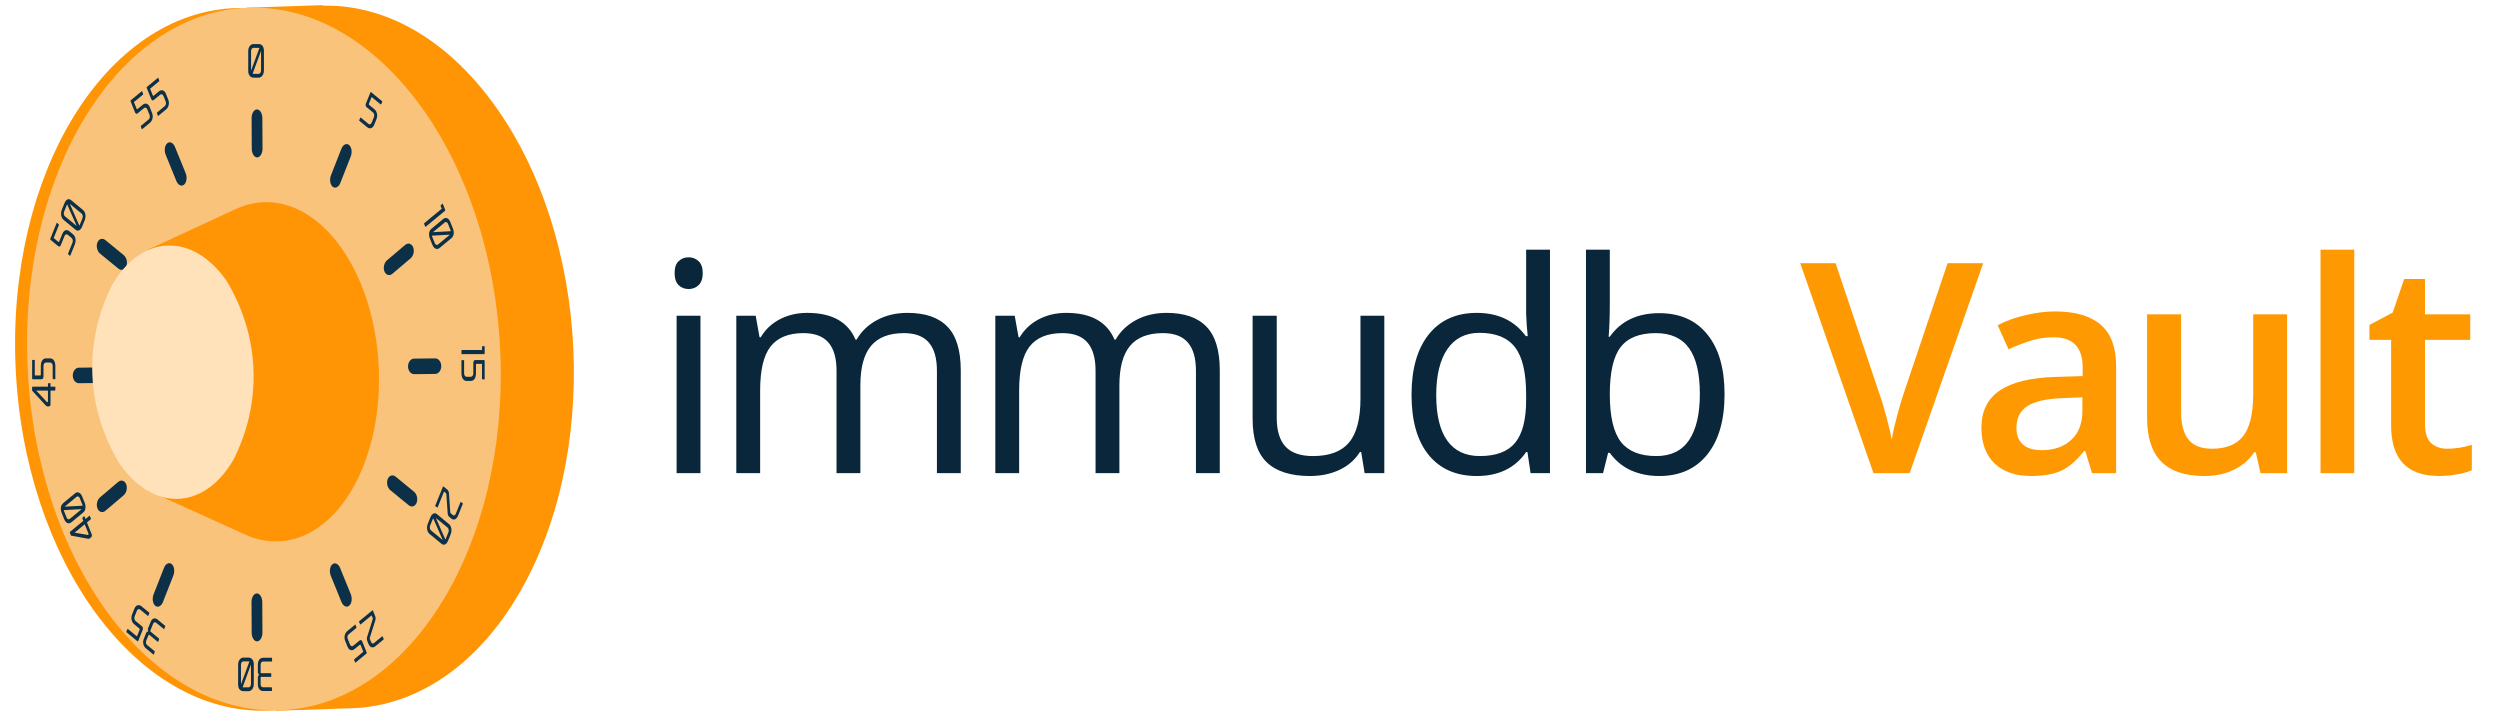
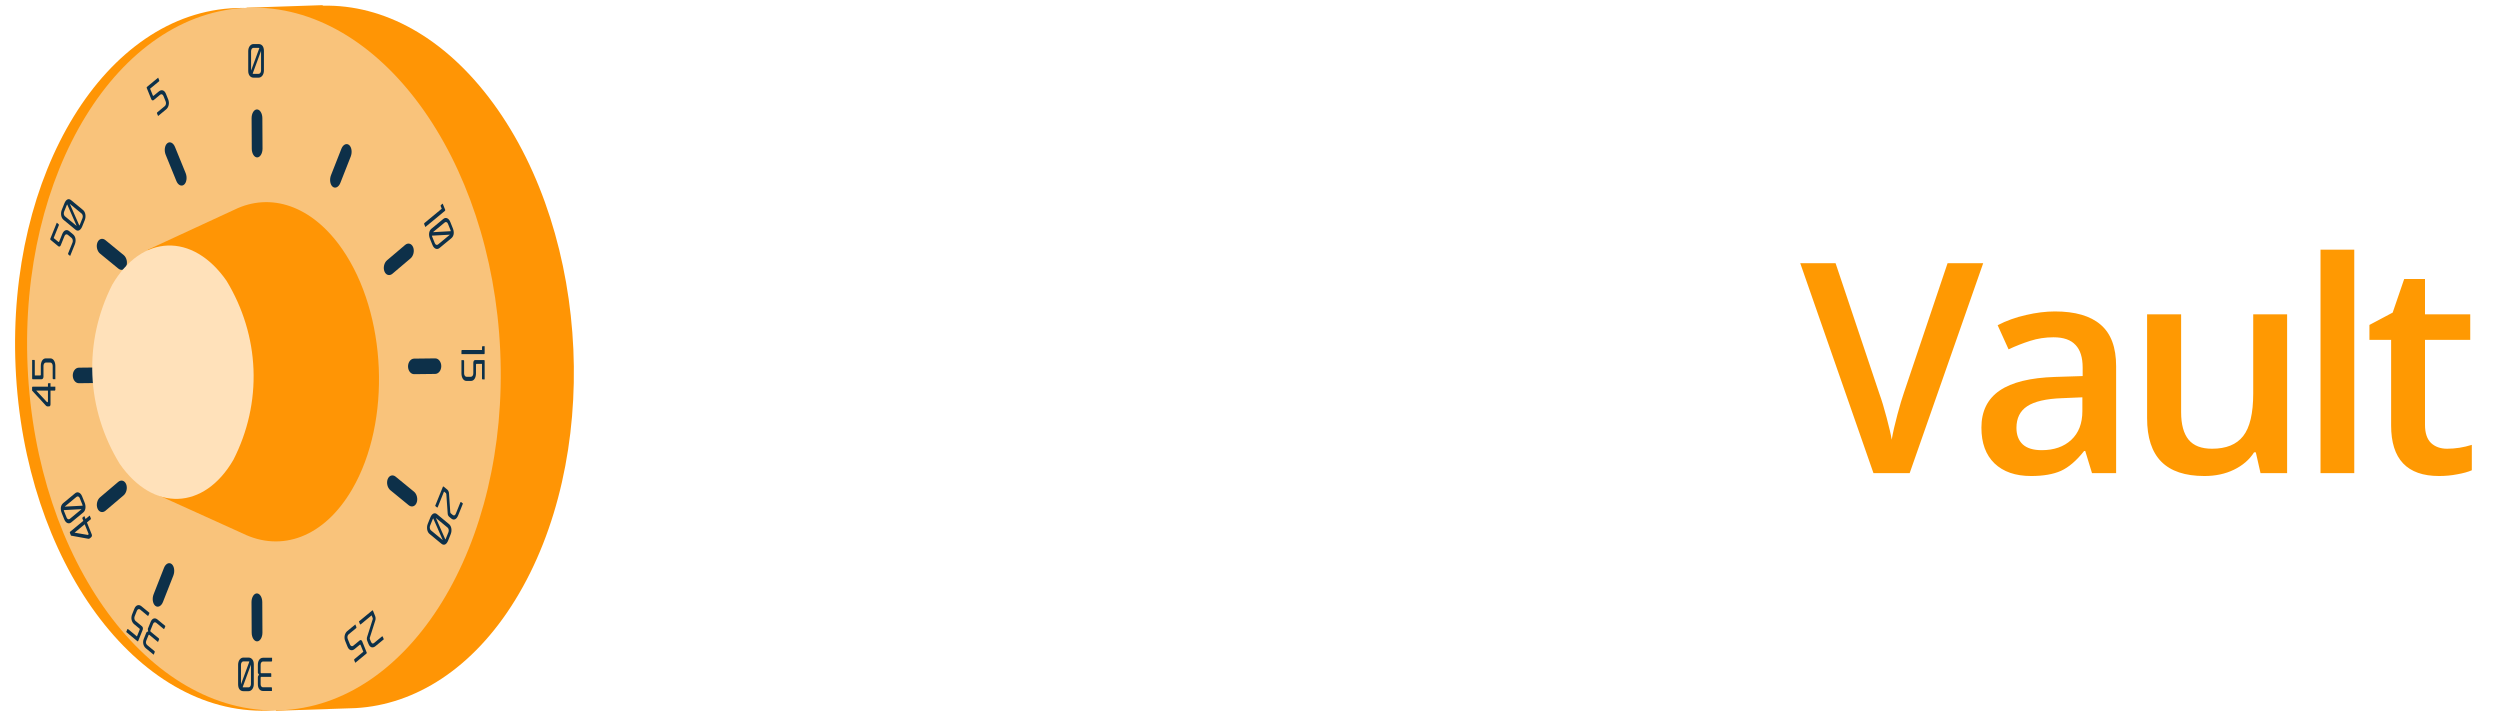
<svg xmlns="http://www.w3.org/2000/svg" width="1360" height="391" viewBox="0 0 1360 391" fill="none">
  <g clip-path="url(#clip0_1304_3997)">
    <path d="M134.596 14.26L134.159 4.191L175.273 2.812L175.883 3.089C208.454 2.443 241.757 19.948 268.258 56.121C321.744 129.107 327.18 250.102 280.258 326.397C257.239 363.824 225.729 383.353 193.591 385.198L191.197 385.286L150.083 386.664L149.69 376.364C128.58 365.726 111.02 350.602 98.701 332.45C45.138 259.43 39.779 138.468 86.701 62.174C97.561 42.914 114.065 26.404 134.596 14.26Z" fill="#FF9505" />
    <path d="M8.479 199.672C3.796 94.125 57.557 6.683 128.559 4.364C199.56 2.045 260.914 85.727 265.597 191.274C270.28 296.82 216.518 384.263 145.517 386.582C74.516 388.901 13.162 305.219 8.479 199.672Z" fill="#FF9505" />
    <path d="M15.015 199.508C10.332 93.961 64.094 6.519 135.095 4.2C206.096 1.881 267.45 85.563 272.133 191.11C276.816 296.656 223.055 384.099 152.053 386.418C81.052 388.737 19.698 305.054 15.015 199.508Z" fill="#F9C37B" />
    <path d="M142.011 27.861V27.693L137.437 40.077L137.86 40.17H140.733C141.438 40.17 142.011 39.353 142.011 38.347V27.861ZM136.582 38.347V38.421L141.105 26.125L140.733 26.037H137.86C137.156 26.037 136.582 26.849 136.582 27.861V38.347ZM143.573 27.693V38.347C143.573 40.606 142.277 42.242 140.697 42.242H137.897C136.317 42.242 135.035 40.895 135.035 38.635V27.841C135.035 25.575 136.317 23.965 137.897 23.965H140.697C142.277 23.965 143.573 25.099 143.573 27.693Z" fill="#0D3049" />
-     <path d="M202.173 52.763L200.647 56.545L200.72 56.967L203.675 59.414C205.03 60.534 205.658 62.686 204.788 64.832L203.561 67.869C202.723 69.954 201.08 70.316 199.729 69.196L195.346 65.576L195.954 64.061L196.256 63.953L200.449 67.413C201.062 67.916 201.84 67.614 202.192 66.736L203.415 63.719C203.769 62.847 203.565 61.707 202.952 61.205L199.399 58.275C198.933 57.886 198.773 57.034 199.045 56.37L201.533 50.209L201.831 50.088L208.007 55.19L207.392 56.706L207.092 56.82L202.173 52.763Z" fill="#0D3049" />
    <path d="M242.135 114.625L231.392 123.502L230.719 121.833L230.801 121.403L240.31 113.552L239.694 112.037L239.77 111.608L240.817 110.743L242.212 114.203L242.135 114.625Z" fill="#0D3049" />
    <path d="M244.64 127.754L244.741 127.673L234.96 128.196L235.11 128.766L236.549 132.326C236.901 133.198 237.683 133.499 238.292 132.997L244.64 127.754ZM235.577 126.272L235.536 126.305L245.238 125.762L245.107 125.26L243.672 121.699C243.318 120.821 242.54 120.519 241.927 121.029L235.577 126.272ZM245.525 129.604L239.074 134.928C237.706 136.061 236.067 135.27 235.277 133.312L233.874 129.839C233.083 127.881 233.262 125.628 234.63 124.495L241.161 119.098C242.535 117.965 244.148 118.749 244.939 120.7L246.34 124.18C247.133 126.131 247.096 128.303 245.525 129.604Z" fill="#0D3049" />
    <path d="M263.437 192.656H251.031V190.723L251.251 190.417H262.226V188.66L262.442 188.346H263.651V192.34L263.437 192.656Z" fill="#0D3049" />
    <path d="M262.208 197.943H259.152L258.93 198.26V203.133C258.93 205.373 257.938 207.225 256.208 207.225H253.754C252.07 207.225 251.031 205.373 251.031 203.133V195.9H252.258L252.478 196.214V203.133C252.478 204.147 253.045 204.964 253.754 204.964H256.189C256.894 204.964 257.484 204.147 257.484 203.133V197.267C257.484 196.503 257.919 195.871 258.459 195.871H263.437L263.651 196.188V206.387H262.424L262.208 206.069V197.943Z" fill="#0D3049" />
    <path d="M241.546 267.407L238.082 275.995L237.784 276.097L236.722 275.217L240.948 264.759L241.25 264.631L243.401 266.414C243.872 266.797 244.253 267.729 244.262 268.512L244.949 278.693L245.138 279.179L246.203 280.06C247.091 280.79 247.637 280.261 247.988 279.394L250.491 273.192L250.79 273.072L251.839 273.939L249.224 280.416C248.433 282.372 247.014 283.331 245.471 282.063L244.381 281.159C243.728 280.622 243.53 279.85 243.52 279.059L242.797 268.748L242.611 268.284L241.546 267.407Z" fill="#0D3049" />
    <path d="M240.768 293.743L240.874 293.829L235.663 281.968L235.394 282.453L233.957 286.007C233.605 286.884 233.815 288.002 234.423 288.505L240.768 293.743ZM237.139 281.774L237.097 281.735L242.275 293.486L242.516 293.065L243.954 289.51C244.307 288.641 244.1 287.52 243.487 287.01L237.139 281.774ZM240.091 295.76L233.642 290.438C232.277 289.304 231.933 286.884 232.72 284.933L234.125 281.452C234.914 279.496 236.368 278.584 237.737 279.716L244.271 285.114C245.642 286.247 245.977 288.625 245.19 290.585L243.786 294.065C242.998 296.021 241.659 297.053 240.091 295.76Z" fill="#0D3049" />
    <path d="M202.16 334.752L196.164 339.707L195.86 339.594L195.248 338.07L202.572 332.031L202.872 332.144L204.114 335.229C204.383 335.891 204.389 336.965 204.123 337.657L201.166 346.962L201.157 347.52L201.776 349.041C202.286 350.314 202.936 350.246 203.552 349.738L207.882 346.157L208.184 346.27L208.789 347.774L204.264 351.5C202.891 352.635 201.33 352.454 200.437 350.254L199.811 348.685C199.432 347.76 199.531 346.949 199.793 346.257L202.774 336.811V336.282L202.16 334.752Z" fill="#0D3049" />
    <path d="M197.644 354.556L196.115 350.777L195.822 350.656L192.865 353.103C191.51 354.216 189.893 353.915 189.029 351.762L187.802 348.724C186.96 346.639 187.561 344.426 188.913 343.313L193.301 339.694L193.912 341.21L193.832 341.637L189.637 345.096C189.025 345.599 188.813 346.713 189.17 347.598L190.39 350.615C190.741 351.487 191.528 351.809 192.142 351.306L195.699 348.37C196.161 347.988 196.756 348.216 197.027 348.886L199.512 355.046L199.435 355.462L193.264 360.564L192.651 359.043L192.733 358.621L197.644 354.556Z" fill="#0D3049" />
    <path d="M140.276 368.766C140.225 367.988 140.529 367.318 140.95 367.171L140.276 366.037V361.645C140.276 359.246 141.485 357.824 143.065 357.824H148.009V359.555L147.789 359.862H143.065C142.36 359.862 141.787 360.561 141.787 361.572V365.896L142.001 366.213H147.353L147.567 366.454V368.229H142.001L141.787 368.538V372.273C141.787 373.279 142.36 373.881 143.065 373.881H147.723L147.939 374.19V375.9H143.065C141.485 375.9 140.276 374.559 140.276 372.294V368.766Z" fill="#0D3049" />
    <path d="M131.096 372.104V372.272L135.664 359.881L135.243 359.794H132.368C131.664 359.794 131.096 360.612 131.096 361.617V372.104ZM136.525 361.617V361.544L132.002 373.827L132.368 373.926H135.243C135.953 373.926 136.525 373.11 136.525 372.104V361.617ZM129.53 372.272V361.617C129.53 359.357 130.825 357.723 132.405 357.723H135.212C136.796 357.723 138.068 359.069 138.068 361.329V372.125C138.068 374.382 136.796 375.998 135.212 375.998H132.405C130.825 375.998 129.53 374.867 129.53 372.272Z" fill="#0D3049" />
    <path d="M79.449 344.501C79.678 343.799 80.178 343.429 80.594 343.61L80.401 342.141L81.939 338.333C82.776 336.256 84.323 335.892 85.693 337.026L89.974 340.559L89.37 342.054L89.071 342.175L84.979 338.796C84.371 338.294 83.63 338.482 83.276 339.36L81.766 343.099L81.842 343.529L86.471 347.35L86.578 347.72L85.955 349.254L81.134 345.278L80.841 345.394L79.535 348.625C79.184 349.503 79.468 350.43 80.081 350.93L84.109 354.257L84.192 354.686L83.597 356.168L79.376 352.682C78.008 351.549 77.426 349.516 78.219 347.552L79.449 344.501Z" fill="#0D3049" />
    <path d="M74.499 346.232L76.028 342.445L75.945 342.021L72.994 339.58C71.643 338.47 71.016 336.309 71.881 334.164L73.107 331.121C73.95 329.041 75.592 328.68 76.943 329.798L81.325 333.413L80.71 334.934L80.417 335.041L76.22 331.582C75.611 331.073 74.829 331.375 74.477 332.247L73.259 335.269C72.906 336.141 73.107 337.289 73.717 337.791L77.269 340.727C77.736 341.118 77.896 341.961 77.624 342.626L75.14 348.786L74.838 348.906L68.667 343.805L69.277 342.291L69.577 342.17L74.499 346.232Z" fill="#0D3049" />
    <path d="M48.14 290.311L46.08 285.215L40.565 289.769L47.777 291.003L48.012 290.948L48.03 290.934L48.182 290.419L48.14 290.311ZM45.884 280.723L46.538 282.339L48.808 280.469L49.455 282.072L49.372 282.494L47.292 284.209L49.898 290.673C50.167 291.343 49.98 291.94 49.517 292.315L48.744 292.959L48.149 293.113L38.618 291.377L37.974 289.774L37.977 289.74L38.066 289.339L45.324 283.339L44.78 281.991L44.862 281.561L45.884 280.723Z" fill="#0D3049" />
    <path d="M35.286 275.522L35.18 275.609L44.963 275.085L44.81 274.509L43.375 270.955C43.022 270.078 42.238 269.777 41.63 270.28L35.286 275.522ZM44.349 277.01L44.392 276.976L34.691 277.505L34.813 278.024L36.253 281.583C36.604 282.46 37.388 282.756 37.999 282.253L44.349 277.01ZM34.401 273.679L40.852 268.347C42.216 267.22 43.855 268.006 44.648 269.957L46.047 273.438C46.84 275.394 46.662 277.655 45.292 278.78L38.759 284.171C37.388 285.304 35.776 284.532 34.984 282.576L33.583 279.103C32.792 277.144 32.832 274.973 34.401 273.679Z" fill="#0D3049" />
    <path d="M26.084 218.382V212.489H19.712L25.529 218.717L25.748 218.838H25.767L26.084 218.497V218.382ZM27.479 208.445V210.331H30.103V212.18L29.883 212.489H27.479V219.945C27.479 220.71 27.109 221.098 26.574 221.098H25.681L25.11 220.809L17.463 212.489V210.637L17.481 210.619L17.697 210.331H26.084V208.762L26.303 208.445H27.479Z" fill="#0D3049" />
    <path d="M18.927 204.235H21.985L22.205 203.918V199.044C22.205 196.805 23.199 194.956 24.928 194.956H27.383C29.066 194.956 30.106 196.805 30.106 199.044V206.278H28.879L28.659 205.964V199.044C28.659 198.039 28.087 197.214 27.383 197.214H24.946C24.238 197.214 23.652 198.039 23.652 199.044V204.911C23.652 205.676 23.212 206.307 22.677 206.307H17.701L17.484 205.99V195.799H18.708L18.927 196.108V204.235Z" fill="#0D3049" />
    <path d="M29.198 129.489L31.843 131.668L32.145 131.554L33.854 127.337C34.636 125.393 36.137 124.501 37.635 125.735L39.757 127.491C41.218 128.698 41.474 131.038 40.691 132.975L38.16 139.244L37.098 138.366L37.02 137.943L39.442 131.95C39.794 131.078 39.583 129.958 38.972 129.449L36.861 127.706C36.253 127.203 35.451 127.491 35.099 128.363L33.048 133.445C32.781 134.109 32.188 134.343 31.721 133.961L27.409 130.401L27.33 129.972L30.897 121.142L31.959 122.02L32.039 122.449L29.198 129.489Z" fill="#0D3049" />
    <path d="M38.05 110.946L37.954 110.866L43.164 122.719L43.429 122.243L44.867 118.683C45.218 117.812 45.008 116.692 44.4 116.183L38.05 110.946ZM41.681 122.914L41.726 122.954L36.554 111.201L36.307 111.617L34.869 115.177C34.516 116.048 34.723 117.175 35.336 117.678L41.681 122.914ZM38.733 108.928L45.178 114.252C46.545 115.385 46.89 117.812 46.103 119.763L44.696 123.236C43.909 125.193 42.455 126.105 41.086 124.972L34.553 119.575C33.181 118.442 32.84 116.062 33.633 114.104L35.034 110.624C35.825 108.667 37.158 107.634 38.733 108.928Z" fill="#0D3049" />
-     <path d="M72.856 55.529L74.385 59.31L74.687 59.431L77.645 56.99C78.996 55.87 80.605 56.172 81.472 58.318L82.698 61.355C83.54 63.44 82.945 65.653 81.591 66.766L77.205 70.393L76.592 68.871L76.674 68.442L80.871 64.982C81.48 64.479 81.688 63.366 81.334 62.488L80.116 59.471C79.763 58.599 78.976 58.271 78.364 58.774L74.812 61.71C74.345 62.092 73.748 61.864 73.484 61.201L70.992 55.026L71.071 54.61L77.242 49.515L77.855 51.036L77.782 51.459L72.856 55.529Z" fill="#0D3049" />
    <path d="M81.655 48.256L83.18 52.037L83.479 52.165L86.434 49.724C87.789 48.605 89.405 48.9 90.27 51.045L91.496 54.082C92.339 56.167 91.735 58.38 90.385 59.499L86 63.113L85.386 61.598L85.475 61.176L89.662 57.716C90.275 57.213 90.486 56.094 90.129 55.215L88.911 52.198C88.56 51.327 87.767 50.998 87.157 51.501L83.601 54.444C83.138 54.82 82.545 54.599 82.277 53.928L79.789 47.767L79.866 47.344L86.037 42.242L86.65 43.764L86.571 44.193L81.655 48.256Z" fill="#0D3049" />
    <path d="M142.815 80.83C142.83 83.452 141.525 85.609 139.912 85.631C138.303 85.648 136.975 83.521 136.96 80.899L136.866 64.328C136.851 61.706 138.156 59.545 139.767 59.528C141.38 59.51 142.708 61.642 142.723 64.259L142.815 80.83Z" fill="#0D3049" />
    <path d="M100.999 94.194C101.916 96.454 101.537 99.261 100.147 100.441C98.759 101.62 96.871 100.742 95.948 98.477L90.13 84.188C89.21 81.941 89.59 79.121 90.983 77.95C92.367 76.774 94.256 77.653 95.174 79.909L100.999 94.194Z" fill="#0D3049" />
    <path d="M67.296 138.774C68.871 140.061 69.514 142.778 68.724 144.805C67.924 146.82 65.98 147.419 64.403 146.132L54.416 137.956C52.841 136.668 52.195 133.956 52.99 131.933C53.781 129.909 55.728 129.311 57.307 130.598L67.296 138.774Z" fill="#0D3049" />
    <path d="M54.345 199.885C56.16 199.865 57.647 201.745 57.661 204.074C57.673 206.404 56.205 208.316 54.391 208.341L42.91 208.471C41.093 208.492 39.6 206.607 39.588 204.281C39.575 201.952 41.046 200.041 42.86 200.014L54.345 199.885Z" fill="#0D3049" />
    <path d="M64.296 262.164C65.855 260.838 67.806 261.384 68.622 263.391C69.44 265.397 68.828 268.118 67.262 269.453L57.366 277.849C55.805 279.179 53.85 278.628 53.037 276.621C52.219 274.62 52.836 271.894 54.395 270.568L64.296 262.164Z" fill="#0D3049" />
    <path d="M89.213 308.904C90.108 306.63 91.986 305.7 93.389 306.85C94.784 307.995 95.201 310.797 94.31 313.074L88.642 327.494C87.751 329.771 85.873 330.696 84.469 329.552C83.067 328.406 82.656 325.604 83.549 323.33L89.213 308.904Z" fill="#0D3049" />
    <path d="M136.819 327.598C136.805 324.984 138.108 322.832 139.721 322.812C141.331 322.793 142.658 324.912 142.676 327.534L142.767 344.11C142.779 346.726 141.476 348.888 139.867 348.906C138.253 348.923 136.928 346.796 136.91 344.174L136.819 327.598Z" fill="#0D3049" />
-     <path d="M179.955 313.234C179.041 310.976 179.42 308.165 180.808 306.991C182.198 305.805 184.083 306.688 185.008 308.953L190.825 323.238C191.745 325.494 191.364 328.314 189.972 329.485C188.584 330.665 186.701 329.779 185.775 327.522L179.955 313.234Z" fill="#0D3049" />
    <path d="M212.334 266.654C210.761 265.371 210.117 262.65 210.91 260.632C211.707 258.609 213.642 258.01 215.225 259.297L225.213 267.473C226.791 268.765 227.432 271.476 226.636 273.509C225.845 275.527 223.908 276.117 222.327 274.831L212.334 266.654Z" fill="#0D3049" />
    <path d="M225.285 203.547C223.477 203.567 221.982 201.687 221.968 199.358C221.956 197.032 223.424 195.116 225.242 195.091L236.723 194.956C238.538 194.939 240.037 196.821 240.048 199.154C240.059 201.483 238.586 203.382 236.769 203.418L225.285 203.547Z" fill="#0D3049" />
    <path d="M213.476 148.924C211.917 150.246 209.968 149.699 209.154 147.697C208.335 145.691 208.941 142.965 210.508 141.626L220.406 133.231C221.971 131.901 223.922 132.452 224.738 134.467C225.553 136.469 224.938 139.185 223.378 140.524L213.476 148.924Z" fill="#0D3049" />
    <path d="M185.144 99.522C184.256 101.795 182.374 102.725 180.973 101.58C179.573 100.43 179.156 97.645 180.047 95.35L185.712 80.936C186.608 78.65 188.484 77.724 189.895 78.878C191.295 80.023 191.703 82.813 190.812 85.108L185.144 99.522Z" fill="#0D3049" />
    <path d="M127.648 114.021C147.074 104.565 169.587 111.575 186.18 135.532C210.547 170.781 213.002 229.278 191.617 266.092C176.314 292.436 153.057 300.492 132.048 290.203L82.535 267.778L80.457 135.845L127.648 114.021Z" fill="#FF9505" />
    <path d="M123.196 152.695C132.209 167.529 137.247 184.083 137.901 201.016C138.555 217.949 134.807 234.784 126.961 250.155C110.997 277.637 83.318 278.554 65.102 252.291C56.052 237.501 50.967 220.982 50.257 204.073C49.548 187.164 53.234 170.341 61.017 154.968C77.081 127.315 104.792 126.342 123.196 152.695Z" fill="#FFE1BA" />
  </g>
-   <path d="M381.047 257.391H368.078V171.766H381.047V257.391ZM366.984 148.562C366.984 145.594 367.714 143.432 369.172 142.078C370.63 140.672 372.453 139.969 374.641 139.969C376.724 139.969 378.521 140.672 380.031 142.078C381.542 143.484 382.297 145.646 382.297 148.562C382.297 151.479 381.542 153.667 380.031 155.125C378.521 156.531 376.724 157.234 374.641 157.234C372.453 157.234 370.63 156.531 369.172 155.125C367.714 153.667 366.984 151.479 366.984 148.562ZM509.688 257.391V201.688C509.688 194.865 508.229 189.76 505.312 186.375C502.396 182.938 497.865 181.219 491.719 181.219C483.646 181.219 477.682 183.536 473.828 188.172C469.974 192.807 468.047 199.943 468.047 209.578V257.391H455.078V201.688C455.078 194.865 453.62 189.76 450.703 186.375C447.786 182.938 443.229 181.219 437.031 181.219C428.906 181.219 422.943 183.667 419.141 188.562C415.391 193.406 413.516 201.375 413.516 212.469V257.391H400.547V171.766H411.094L413.203 183.484H413.828C416.276 179.318 419.714 176.062 424.141 173.719C428.62 171.375 433.62 170.203 439.141 170.203C452.526 170.203 461.276 175.047 465.391 184.734H466.016C468.568 180.255 472.266 176.714 477.109 174.109C481.953 171.505 487.474 170.203 493.672 170.203C503.359 170.203 510.599 172.703 515.391 177.703C520.234 182.651 522.656 190.594 522.656 201.531V257.391H509.688ZM650.594 257.391V201.688C650.594 194.865 649.135 189.76 646.219 186.375C643.302 182.938 638.771 181.219 632.625 181.219C624.552 181.219 618.589 183.536 614.734 188.172C610.88 192.807 608.953 199.943 608.953 209.578V257.391H595.984V201.688C595.984 194.865 594.526 189.76 591.609 186.375C588.693 182.938 584.135 181.219 577.938 181.219C569.812 181.219 563.849 183.667 560.047 188.562C556.297 193.406 554.422 201.375 554.422 212.469V257.391H541.453V171.766H552L554.109 183.484H554.734C557.182 179.318 560.62 176.062 565.047 173.719C569.526 171.375 574.526 170.203 580.047 170.203C593.432 170.203 602.182 175.047 606.297 184.734H606.922C609.474 180.255 613.172 176.714 618.016 174.109C622.859 171.505 628.38 170.203 634.578 170.203C644.266 170.203 651.505 172.703 656.297 177.703C661.141 182.651 663.562 190.594 663.562 201.531V257.391H650.594ZM694.547 171.766V227.312C694.547 234.292 696.135 239.5 699.312 242.938C702.49 246.375 707.464 248.094 714.234 248.094C723.193 248.094 729.729 245.646 733.844 240.75C738.01 235.854 740.094 227.859 740.094 216.766V171.766H753.062V257.391H742.359L740.484 245.906H739.781C737.125 250.125 733.427 253.354 728.688 255.594C724 257.833 718.635 258.953 712.594 258.953C702.177 258.953 694.365 256.479 689.156 251.531C684 246.583 681.422 238.667 681.422 227.781V171.766H694.547ZM830.922 245.906H830.219C824.229 254.604 815.271 258.953 803.344 258.953C792.146 258.953 783.422 255.125 777.172 247.469C770.974 239.812 767.875 228.927 767.875 214.812C767.875 200.698 771 189.734 777.25 181.922C783.5 174.109 792.198 170.203 803.344 170.203C814.958 170.203 823.865 174.422 830.062 182.859H831.078L830.531 176.688L830.219 170.672V135.828H843.188V257.391H832.641L830.922 245.906ZM804.984 248.094C813.839 248.094 820.245 245.698 824.203 240.906C828.214 236.062 830.219 228.276 830.219 217.547V214.812C830.219 202.677 828.188 194.031 824.125 188.875C820.115 183.667 813.682 181.062 804.828 181.062C797.224 181.062 791.391 184.031 787.328 189.969C783.318 195.854 781.312 204.188 781.312 214.969C781.312 225.906 783.318 234.161 787.328 239.734C791.339 245.307 797.224 248.094 804.984 248.094ZM902.609 170.359C913.859 170.359 922.583 174.214 928.781 181.922C935.031 189.578 938.156 200.438 938.156 214.5C938.156 228.562 935.005 239.5 928.703 247.312C922.453 255.073 913.755 258.953 902.609 258.953C897.036 258.953 891.932 257.938 887.297 255.906C882.714 253.823 878.859 250.646 875.734 246.375H874.797L872.062 257.391H862.766V135.828H875.734V165.359C875.734 171.974 875.526 177.911 875.109 183.172H875.734C881.776 174.63 890.734 170.359 902.609 170.359ZM900.734 181.219C891.88 181.219 885.5 183.771 881.594 188.875C877.688 193.927 875.734 202.469 875.734 214.5C875.734 226.531 877.74 235.151 881.75 240.359C885.76 245.516 892.193 248.094 901.047 248.094C909.016 248.094 914.953 245.203 918.859 239.422C922.766 233.589 924.719 225.229 924.719 214.344C924.719 203.198 922.766 194.891 918.859 189.422C914.953 183.953 908.911 181.219 900.734 181.219Z" fill="#0A263A" />
  <path d="M1059.48 143.172H1078.86L1038.86 257.391H1019.17L979.328 143.172H998.547L1022.38 214.188C1023.62 217.573 1024.95 221.948 1026.36 227.312C1027.77 232.625 1028.68 236.583 1029.09 239.188C1029.77 235.229 1030.81 230.646 1032.22 225.438C1033.62 220.229 1034.77 216.375 1035.66 213.875L1059.48 143.172ZM1138.05 257.391L1134.38 245.359H1133.75C1129.58 250.62 1125.39 254.214 1121.17 256.141C1116.95 258.016 1111.54 258.953 1104.92 258.953C1096.43 258.953 1089.79 256.661 1085 252.078C1080.26 247.495 1077.89 241.01 1077.89 232.625C1077.89 223.719 1081.2 217 1087.81 212.469C1094.43 207.938 1104.51 205.464 1118.05 205.047L1132.97 204.578V199.969C1132.97 194.448 1131.67 190.333 1129.06 187.625C1126.51 184.865 1122.53 183.484 1117.11 183.484C1112.68 183.484 1108.44 184.135 1104.38 185.438C1100.31 186.74 1096.41 188.276 1092.66 190.047L1086.72 176.922C1091.41 174.474 1096.54 172.625 1102.11 171.375C1107.68 170.073 1112.94 169.422 1117.89 169.422C1128.88 169.422 1137.16 171.818 1142.73 176.609C1148.36 181.401 1151.17 188.927 1151.17 199.188V257.391H1138.05ZM1110.7 244.891C1117.37 244.891 1122.71 243.042 1126.72 239.344C1130.78 235.594 1132.81 230.359 1132.81 223.641V216.141L1121.72 216.609C1113.07 216.922 1106.77 218.38 1102.81 220.984C1098.91 223.536 1096.95 227.469 1096.95 232.781C1096.95 236.635 1098.1 239.63 1100.39 241.766C1102.68 243.849 1106.12 244.891 1110.7 244.891ZM1229.73 257.391L1227.16 246.062H1226.22C1223.67 250.073 1220.02 253.224 1215.28 255.516C1210.59 257.807 1205.23 258.953 1199.19 258.953C1188.72 258.953 1180.91 256.349 1175.75 251.141C1170.59 245.932 1168.02 238.042 1168.02 227.469V170.984H1186.53V224.266C1186.53 230.88 1187.89 235.854 1190.59 239.188C1193.3 242.469 1197.55 244.109 1203.33 244.109C1211.04 244.109 1216.69 241.818 1220.28 237.234C1223.93 232.599 1225.75 224.865 1225.75 214.031V170.984H1244.19V257.391H1229.73ZM1280.72 257.391H1262.36V135.828H1280.72V257.391ZM1331.23 244.109C1335.71 244.109 1340.19 243.406 1344.67 242V255.828C1342.64 256.714 1340.01 257.443 1336.78 258.016C1333.6 258.641 1330.3 258.953 1326.86 258.953C1309.46 258.953 1300.77 249.786 1300.77 231.453V184.891H1288.97V176.766L1301.62 170.047L1307.88 151.766H1319.2V170.984H1343.81V184.891H1319.2V231.141C1319.2 235.568 1320.3 238.849 1322.48 240.984C1324.72 243.068 1327.64 244.109 1331.23 244.109Z" fill="#FF9902" />
  <defs>
    <clipPath id="clip0_1304_3997">
      <rect width="312.328" height="390.78" fill="white" />
    </clipPath>
  </defs>
</svg>